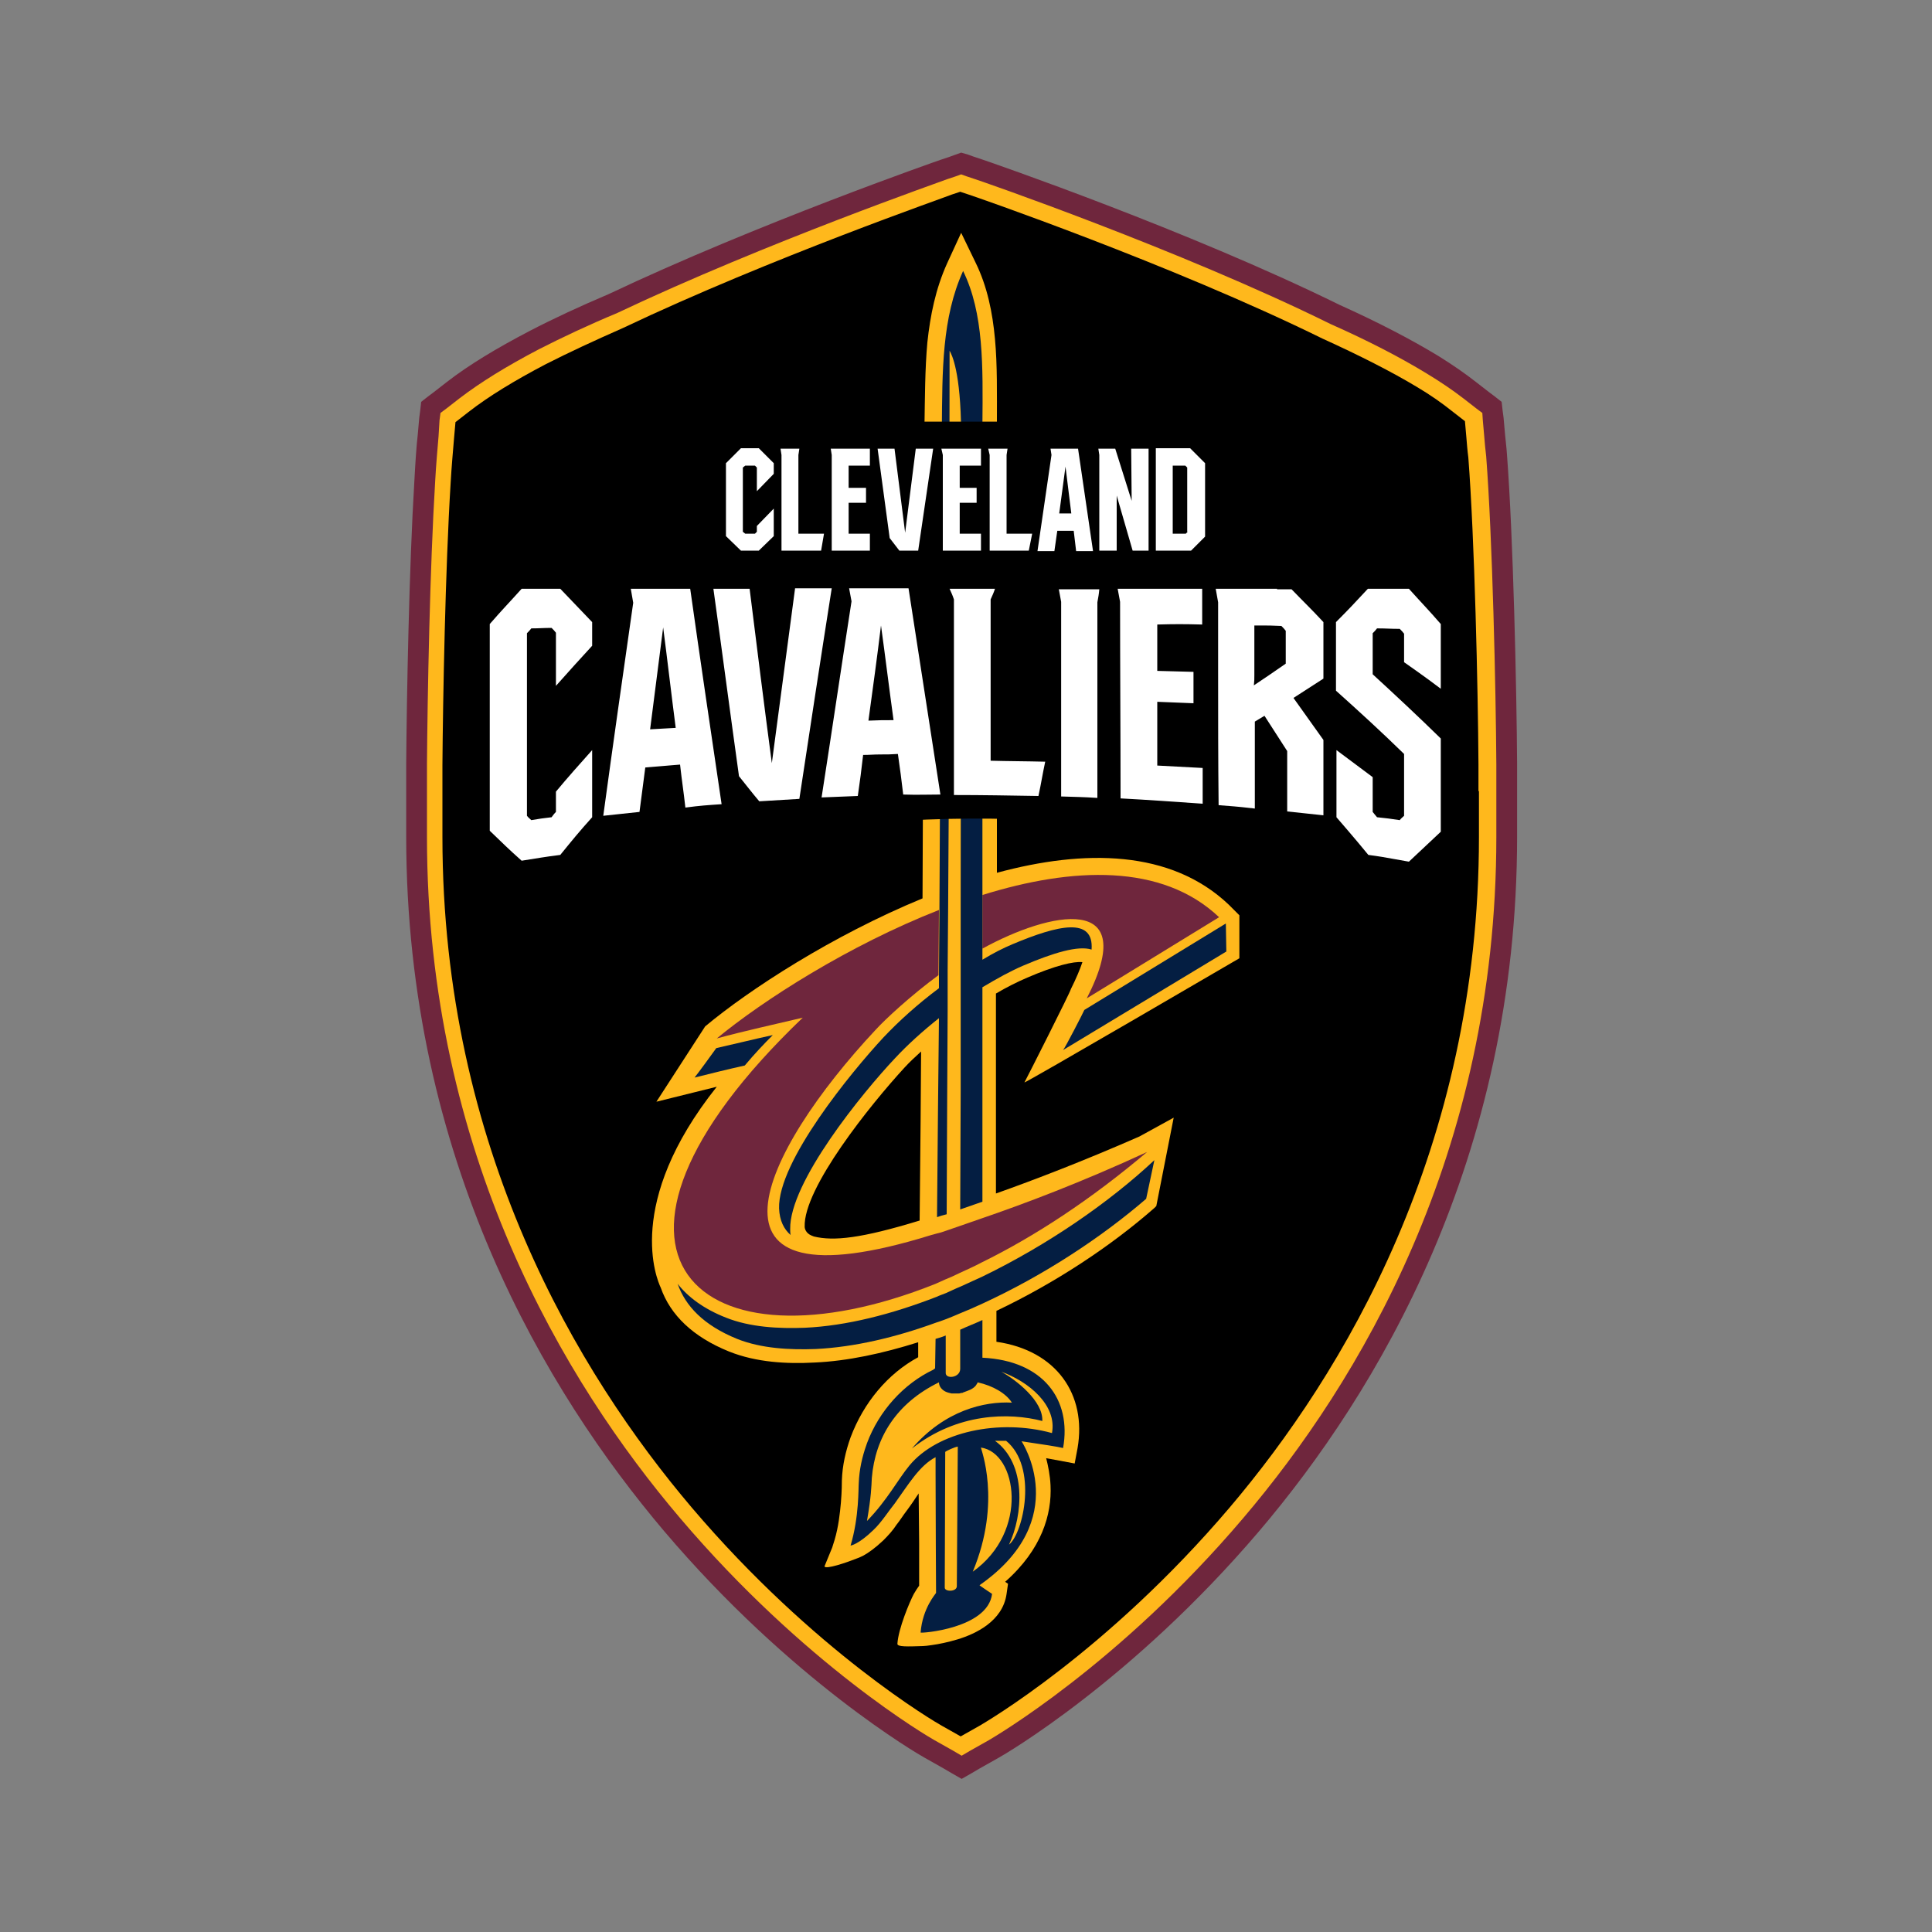
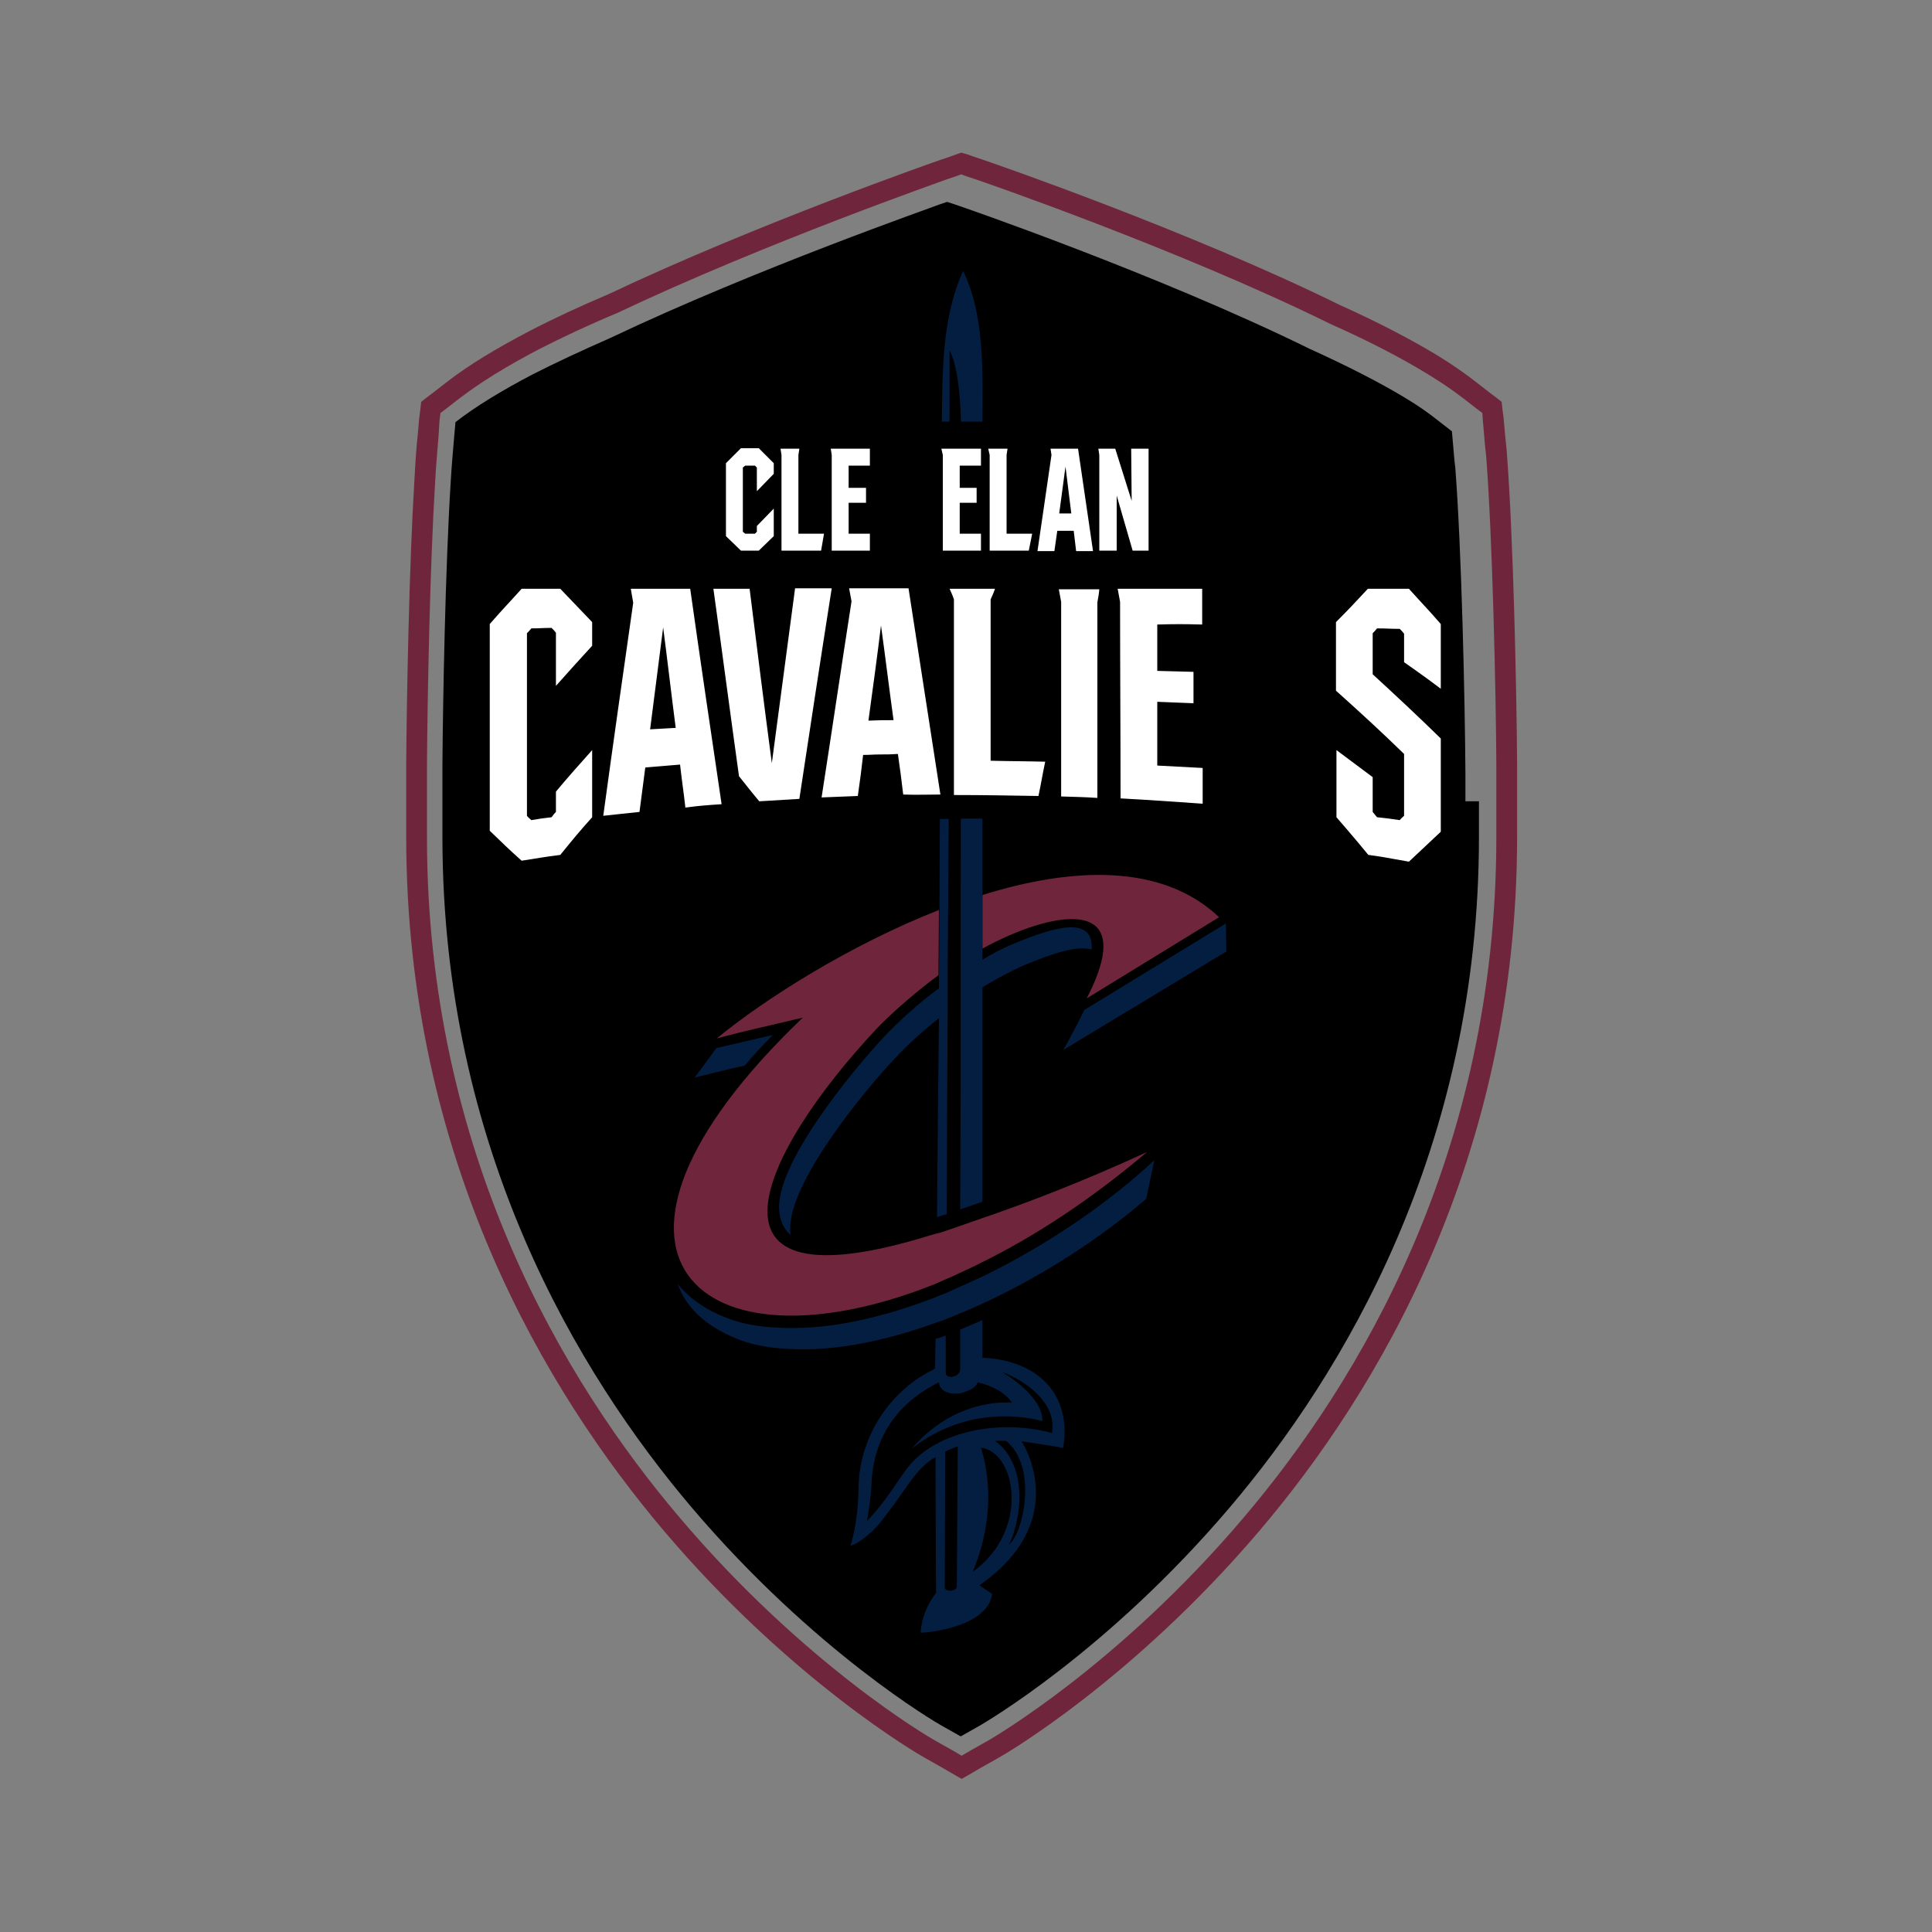
<svg xmlns="http://www.w3.org/2000/svg" version="1.1" id="Layer_1" x="0px" y="0px" viewBox="0 0 400 400" style="enable-background:new 0 0 400 400;" xml:space="preserve">
  <rect x="0" y="0" width="400" height="400" fill="#808080" stroke="none" />
  <style type="text/css">
	.st0{fill:#FFB81C;}
	.st1{fill:#6F263D;}
	.st2{fill:#041E42;}
	.st3{fill:#FFFFFF;}
</style>
  <g>
-     <path class="st0" d="M192.3,362.2c-1.1-0.6-27.2-15.8-53.3-46.5c-24.2-28.4-52.9-76.2-52.9-142.4c0-1.9,0-4.1,0-6.7   c0-1.1,0-3.6,0-3.6v-4.7c0.1-13.8,0.6-40.7,1.7-58.7c0.2-3.7,0.5-6.9,0.7-9.4l0.6-5.8l4.6-3.6c4.4-3.4,10-6.9,16.9-10.4   c4.8-2.5,10.3-5,16.3-7.6c30.9-14.7,68.1-27.6,68.5-27.7l3.6-1.3l3.6,1.2c0.4,0.1,42.1,14.4,73.9,30.1c7.9,3.5,14.7,7,20.2,10.4   c2.9,1.8,5.4,3.5,7.6,5.2l4.6,3.6l0.6,5.8c0.1,1.2,0.2,2.6,0.4,4.2c1.3,17.1,2,48.3,2.1,63.9v5.6v2.8c0,2.5,0,4.7,0,6.7   c0,66.2-28.8,114-52.9,142.4c-26.2,30.8-52.2,45.8-53.3,46.5L199,366L192.3,362.2z" />
    <path class="st1" d="M199,36.1l1.1,0.4l1.8,0.6c0.4,0.1,42.2,14.5,73.6,30c7.9,3.5,14.6,7,20,10.3c2.8,1.7,5.3,3.4,7.5,5.1l2.7,2.1   l1.2,0.9L307,87l0.3,3.4c0.1,1.2,0.2,2.5,0.4,4.1c1.3,17,2,48.1,2.1,63.8c0,1.6,0,3.2,0,4.5v1.1c0,0.8,0,1.6,0,2.3v0.4   c0,2.5,0,4.8,0,6.7c0,65.6-28.5,112.9-52.4,141c-25.8,30.4-51.7,45.4-52.7,46l-3.9,2.2l-1.7,1l-1.7-1l-3.9-2.2   c-1.1-0.6-26.9-15.6-52.7-46c-23.9-28.1-52.4-75.5-52.4-141c0-1.9,0-4.1,0-6.7v-0.4c0-0.8,0-1.6,0-2.4v-0.9v-0.2c0-1.4,0-2.9,0-4.5   c0.1-13.8,0.6-40.7,1.7-58.6c0.2-3.7,0.5-6.8,0.7-9.3L91,87l0.2-1.5l1.2-0.9l2.7-2.1c4.3-3.3,9.8-6.7,16.5-10.2   c4.7-2.4,10.2-5,16.2-7.5c30.8-14.6,67.9-27.5,68.3-27.7l1.8-0.6L199,36.1 M199,31.6l-1.4,0.5l-1.1,0.4l-1.8,0.6   c-0.3,0.1-37.9,13.2-68.7,27.8c-5.9,2.5-11.5,5.1-16.3,7.6c-6.9,3.6-12.7,7.1-17.2,10.6l-2.7,2.1l-1.2,0.9l-1.4,1.1L87,85l-0.2,1.5   l-0.3,3.4c-0.3,2.6-0.5,5.8-0.7,9.5c-1.1,18-1.6,45-1.7,58.8c0,1.6,0,3.2,0,4.5l0,0v0.2v0.8c0,0.8,0,1.7,0,2.5v0.4   c0,2.5,0,4.7,0,6.6c0,66.9,29.1,115.1,53.4,143.8c26.3,31,52.8,46.3,53.9,46.9l3.9,2.2l1.7,1l2.1,1.2l2.1-1.2l1.7-1l3.9-2.2   c1.1-0.6,27.5-15.9,53.9-46.9c24.4-28.7,53.4-76.9,53.4-143.8c0-1.9,0-4.2,0-6.7v-0.3v-0.3c0-0.7,0-1.4,0-2.1v-1.1   c0-1.4,0-2.9,0-4.5c-0.1-15.7-0.8-47-2.1-64.1c-0.1-1.6-0.3-3-0.4-4.2l-0.3-3.4l-0.2-1.5l-0.2-1.8l-1.4-1.1l-1.2-0.9l-2.7-2.1   c-2.3-1.8-4.9-3.6-7.8-5.4c-5.6-3.4-12.5-7-20.5-10.6c-31.3-15.4-72.2-29.5-74-30.1l-1.8-0.6l-1.1-0.4L199,31.6z" />
-     <path d="M306.2,163.8c0,0.8,0,1.5,0,2.3v0.5c0,2.5,0,4.8,0,6.7c0,64.5-28.1,111.1-51.6,138.8c-25.5,30-50.8,44.6-51.8,45.2   l-3.9,2.2l-3.9-2.2c-1.1-0.6-26.4-15.3-51.8-45.2c-23.5-27.7-51.6-74.3-51.6-138.8c0-1.9,0-4.2,0-6.7v-0.4c0-0.8,0-1.6,0-2.3V163   v-0.1c0-1.3,0-2.9,0-4.5c0.1-13.7,0.6-40.6,1.7-58.4c0.2-3.6,0.5-6.7,0.7-9.2l0.3-3.4l2.7-2.1c4.1-3.2,9.5-6.5,16-9.9   c4.7-2.4,10.1-4.9,16-7.5c30.5-14.5,67.7-27.4,68-27.6l1.8-0.6l1.8,0.6c0.4,0.1,41.9,14.4,73.2,29.8c7.7,3.5,14.4,6.9,19.7,10.1   c2.7,1.6,5.1,3.3,7.1,4.9l2.7,2.1l0.3,3.4c0.1,1.2,0.2,2.6,0.4,4.1c1.3,16.9,2,47.9,2.1,63.5c0,1.6,0,3.1,0,4.5v1.1H306.2z" />
-     <path class="st0" d="M187.3,221c1-1.1,2.2-2.2,3.4-3.3l-0.1,14.5l0,0l-0.2,20.5c-12.1,3.7-17.8,4.3-21.9,3.3l-0.5-0.2   c-1.2-0.5-1.4-1.5-1.4-1.8C166.3,246,180.3,228.6,187.3,221 M212.1,224.1c-0.2,0.4,44.5-25.7,44.5-25.7v-8.9l-2.2-2.2   c-12-11.4-29.9-11.5-48-6.6V87.6c0-6.1,0.1-12-0.4-17.4c-0.5-5.5-1.6-10.9-4-15.8l-3-6.2l-2.9,6.3c-2.4,5.3-3.5,10.8-4.1,16.4   c-0.5,5.5-0.5,11.4-0.6,17.5L191,186c-18.7,7.7-35.9,18.9-45,26.5l-10.1,15.6l12.5-3.1c-19.2,24.1-12.4,39.9-11.6,41.6   c2,5.7,6.7,10.2,14.1,13.2c5.7,2.3,12.1,2.6,17.7,2.3c6.9-0.3,14.2-1.9,21.5-4.2v3.1c-6.3,3.4-11.3,9.4-14,16.6   c-1,2.8-1.7,5.8-1.8,8.9c0,0.5,0,2.2-0.2,4.6c-0.2,2.2-0.5,5-1.3,7.7l-0.5,1.6l-1.6,3.9c0.2,0.7,4.6-0.8,6.6-1.6   c0.3-0.1,0.8-0.3,1.4-0.6c1.1-0.6,2.5-1.6,4.2-3.2c1-1,2-2.1,2.7-3.2c0.8-1,1.4-2,2.1-2.9c0.9-1.2,1.7-2.4,2.5-3.6l0.1,10.4v6.9   v1.8c-0.3,0.4-0.7,1-1.1,1.7c-0.9,1.7-3.2,7.2-3.4,10.3c-0.1,0.7,2.1,0.6,5.3,0.5c0.4,0,1.1-0.1,1.8-0.2c1.5-0.2,3.4-0.6,5.4-1.2   c3.6-1.1,9.3-3.7,10.1-9.4l0.3-2.1l-0.6-0.4c7.6-6.7,9.7-14,9.4-20c-0.1-2.1-0.5-4-0.9-5.6l2.7,0.5l3.2,0.6l0.6-3.2   c1.9-11-4.3-20.2-16.8-22v-6.4c12.2-5.8,23.7-13.4,32.7-21.3l0.4-0.4l3.6-18.3l-7.1,3.9c-11.4,5-21.8,9-29.7,11.8v-41.4   c2.2-1.3,4.4-2.4,6.5-3.3c5.8-2.5,9.6-3.4,11.4-3.2c-0.5,1.5-1.3,3.4-2.4,5.6C221.8,205,212.5,223.4,212.1,224.1" />
+     <path d="M306.2,163.8c0,0.8,0,1.5,0,2.3v0.5c0,2.5,0,4.8,0,6.7c0,64.5-28.1,111.1-51.6,138.8c-25.5,30-50.8,44.6-51.8,45.2   l-3.9,2.2l-3.9-2.2c-1.1-0.6-26.4-15.3-51.8-45.2c-23.5-27.7-51.6-74.3-51.6-138.8c0-1.9,0-4.2,0-6.7v-0.4c0-0.8,0-1.6,0-2.3V163   v-0.1c0-1.3,0-2.9,0-4.5c0.1-13.7,0.6-40.6,1.7-58.4c0.2-3.6,0.5-6.7,0.7-9.2l0.3-3.4c4.1-3.2,9.5-6.5,16-9.9   c4.7-2.4,10.1-4.9,16-7.5c30.5-14.5,67.7-27.4,68-27.6l1.8-0.6l1.8,0.6c0.4,0.1,41.9,14.4,73.2,29.8c7.7,3.5,14.4,6.9,19.7,10.1   c2.7,1.6,5.1,3.3,7.1,4.9l2.7,2.1l0.3,3.4c0.1,1.2,0.2,2.6,0.4,4.1c1.3,16.9,2,47.9,2.1,63.5c0,1.6,0,3.1,0,4.5v1.1H306.2z" />
    <path class="st2" d="M253.9,197l-0.1-5.8l-29.3,17.9c-0.2,0.5-4,7.9-4.4,8.3L253.9,197z" />
    <path class="st2" d="M143.8,223.1c3.2-0.8,6.8-1.7,10.4-2.5c2-2.4,4-4.5,5.8-6.3c-3.7,0.8-7.7,1.8-11.7,2.7   C147.6,218,144.3,222.5,143.8,223.1" />
    <path class="st2" d="M203.4,264.3c-1.5,0.7-3.1,1.4-4.6,2.1c-1,0.4-2,0.9-2.9,1.3c-0.7,0.3-1.4,0.5-2,0.8c-9.3,3.6-18.6,6-27.3,6.4   c-5.4,0.2-11.3-0.1-16.3-2.1c-4.6-1.8-7.9-4.3-10-7c1.6,4.6,5.4,8.6,12.3,11.4c5,2,10.9,2.3,16.3,2.1c8-0.4,16.5-2.4,25-5.5   c0.7-0.2,1.4-0.5,2-0.7c1-0.4,2-0.8,2.9-1.2c1.5-0.6,3.1-1.3,4.6-2c12.6-5.8,24.5-13.6,33.9-21.7l1.7-8   C229.7,248.9,217,257.7,203.4,264.3" />
    <path class="st1" d="M203.4,196.4c14-7.7,32.9-11.7,21.6,10.3l27.4-16.8c-11.8-11.2-30.4-10.4-49-4.6v0.7V196.4z" />
    <path class="st1" d="M203.4,252.2c-1.7,0.6-3.2,1.1-4.6,1.6c-1.1,0.4-2.1,0.7-2.9,1c-0.8,0.3-1.5,0.5-2,0.6   c-0.7,0.2-1.1,0.3-1.1,0.3c-51.5,16-35-17.4-11.5-42.5c2-2.2,7.3-7.1,13-11.3l0.1-13.5c-18.6,7.3-36.3,18.6-46,26.6   c5.9-1.6,11.9-2.9,17.8-4.3c-51.1,48.9-21.5,74.7,27.5,55.1c0.7-0.3,1.3-0.6,2-0.9c1-0.4,1.9-0.8,2.9-1.3c1.5-0.7,3.1-1.4,4.6-2.2   c11-5.4,22.6-13,34.3-22.9C223.9,244.8,211.6,249.4,203.4,252.2" />
    <path class="st2" d="M209.6,195.5c-1.9,0.8-3.9,1.8-6.2,3.2v-2.3V186v-0.7V87.8c0.1-12,0.3-22.9-4-31.7c-4.4,9.7-4.3,20.6-4.4,32.6   l-0.5,99.8l-0.1,13.5v0.3v2.3c-4.3,3.2-8.3,6.8-11.5,10.2c-6.6,7.1-21.9,25.7-21.6,35.4c0.1,2.5,1,4.3,2.4,5.5   c-0.1-0.4-0.1-0.8-0.1-1.2c-0.2-9.7,15-28.3,21.7-35.4c2.6-2.8,5.7-5.6,9.1-8.3l-0.2,19l0,0L194,252c0.5-0.2,1.2-0.4,2-0.6   l0.1-23.2l0,0l0.1-18.8v-6.1v-2.5l0.1-12.8l0.2-32.9l0.1-82.5c0.5,0.9,2.3,4.4,2.4,17l-0.1,97.5v12v2.4v6v18.4l0,0l0,0l-0.1,24.5   c1.4-0.5,2.9-1,4.6-1.6V222l0,0v-17.6c3.2-1.9,5.9-3.4,8.5-4.5c6.1-2.6,11.3-4.2,14.1-3.3C226.5,189.8,219.1,191.5,209.6,195.5" />
    <polygon class="st0" points="198.8,225.8 198.8,225.8 198.9,225.8 198.9,225.8  " />
    <polygon class="st0" points="198.8,225.8 198.8,225.8 198.9,225.8  " />
    <path class="st2" d="M217.8,296.7c-10.9-3-23.7-0.3-29.5,6.7c-2.4,2.9-4.6,7.2-8.8,11.5c0.9-5.3,0.9-7,1-8.9   c0.7-8.4,5.1-15.5,13.9-19.8c0,0.3,0.1,0.7,0.3,1c0.4,0.6,1,1,1.9,1.2c0.8,0.1-0.5-0.2,0,0c0.1,0,0.3,0.1,0.4,0.1h0.1   c0.1,0,0.2,0,0.4,0h0.1c0.1,0,0.2,0,0.3,0h0.1c0.1,0,0.3,0,0.5,0c0.1,0,0.3,0,0.4-0.1c0,0,0,0,0.1,0s0.3,0,0.4-0.1l0,0   c0.3-0.1,0.5-0.2,0.8-0.3c0.9-0.3,1.7-0.8,2-1.4l0,0c0.1-0.1,0.2-0.3,0.2-0.4c3.2,0.7,5.9,2.3,7.1,4.2c-5.7-0.3-13.9,1.6-20.7,9.5   c9.4-7.4,20.1-7.5,27-5.7c0.2-4.1-5.4-8.5-8.5-10.2C212.9,286,218.9,290.9,217.8,296.7 M208.9,319.8c2.9-6.1,3.7-16.7-2.9-21.5h2.3   C214.9,303.7,211.9,317.4,208.9,319.8 M201.4,325.4c6.1-14.6,1.6-25.5,1.7-25.7C210.6,300.8,213.1,317.1,201.4,325.4 M198.1,328.4   c0,1.2-2.5,1.2-2.5,0.3l0.1-28.1c0.2-0.2,1.9-1,2.6-1.1L198.1,328.4z M203.4,281.1v-7.8c-1.5,0.7-3.1,1.3-4.6,2v8.1   c0,1.9-3.1,2.2-3,0.8v-7.7c-0.7,0.3-1.4,0.5-2.1,0.7l-0.1,6.1l-0.4,0.3c-6.1,2.9-11.2,8.5-13.7,15.2c0,0.1-0.1,0.2-0.1,0.3   c-0.9,2.5-1.5,5.2-1.6,7.9c-0.1,1,0.1,7-1.7,13c0,0,1.6-0.2,4.7-3.2c1.7-1.6,3.2-4,4.5-5.6c2.8-3.9,5.1-7.8,8.4-9.5v3.5   c0,6.6,0.1,24.5,0.1,24.6s-2.8,3.1-3.2,8.2c0,0.2,13.9-0.8,14.8-8c0,0-2.7-1.8-2.6-1.8c19.5-13.6,8.7-29.8,8.7-29.8   c4.7,0.7,7.4,1.1,8.6,1.4C221.9,289.8,216,281.7,203.4,281.1" />
    <path d="M301.7,191.3c0,0-86.3-49.1-206.5,0c-0.7-10.9,7.2-104,7.2-104h195.5L301.7,191.3z" />
-     <path class="st3" d="M264.4,121.9h-5.6h-7.1c0.2,1.1,0.3,1.7,0.5,2.8c0,3.7,0,7.5,0,11.2c0,1.1,0,1.7,0,2.8c0,9.3,0,18.6,0.1,28   c2.6,0.2,4,0.3,6.6,0.6c0.4,0,0.6,0.1,0.9,0.1c0-3.8,0-5.7,0-9.5c0-3.4,0-5.1,0-8.5c0.8-0.5,1.2-0.7,2-1.2c1.9,2.9,2.8,4.4,4.7,7.3   c0,4.2,0,8.3,0,12.5c3,0.3,4.5,0.5,7.5,0.8c0-5.2,0-10.4,0-15.6c-2.1-2.9-4.1-5.8-6.2-8.7c2.5-1.6,3.7-2.4,6.2-4   c0-3.9,0-7.8,0-11.7c-2.6-2.8-4-4.1-6.6-6.8h-3V121.9z M259.7,139.8c0-0.4,0-0.6,0-0.9c0-1.1,0-1.7,0-2.8v-6.6c0.4,0,0.6,0,0.9,0   c1.9,0,2.8,0,4.7,0.1c0.4,0.4,0.6,0.6,0.9,1c0,2.3,0,3.5,0,5.8c0,0.4,0,0.6,0,1c-2.6,1.8-3.9,2.7-6.6,4.5   C259.7,141,259.7,140.6,259.7,139.8" />
    <path class="st3" d="M248.9,129.3c0-3,0-4.4,0-7.4h-10.4h-7.1c0.2,1.1,0.3,1.6,0.5,2.7c0,13.6,0.1,27.1,0.1,40.7   c5.7,0.3,11.3,0.7,17,1.1c0-3,0-4.4,0-7.4c-3.8-0.2-5.7-0.3-9.4-0.5c0-4.4,0-8.8,0-13.2c3,0.1,4.5,0.2,7.5,0.3c0-2.6,0-3.9,0-6.5   c-3-0.1-4.5-0.1-7.5-0.2c0-3.8,0-5.8,0-9.6C243.2,129.2,245.1,129.2,248.9,129.3" />
    <path class="st3" d="M219.2,121.9c0.2,1.1,0.3,1.6,0.5,2.7c0,4.8,0,9.5,0,14.3c0,1.1,0,1.6,0,2.7c0,7.8,0,15.5,0,23.3   c3,0.1,4.5,0.1,7.5,0.3c0-2.9,0-4.3,0-7.2c0-5.4,0-10.8,0-16.2c0-1.1,0-1.6,0-2.7c0-4.8,0-9.6,0-14.4c0.2-1.1,0.3-1.6,0.4-2.7h-8.4   V121.9z" />
    <path class="st3" d="M149.4,166.5c-2.2-14.9-4.4-29.7-6.5-44.6h-12.3c0.2,1.2,0.3,1.7,0.5,2.9c-2.1,14.7-4.2,29.4-6.2,44.1   c3-0.3,4.5-0.5,7.5-0.8c0.5-3.7,0.7-5.5,1.2-9.2c1.4-0.1,2.1-0.2,3.6-0.3c1.4-0.1,2.1-0.2,3.6-0.3c0.4,3.6,0.7,5.3,1.1,8.9   C144.9,166.8,146.4,166.7,149.4,166.5 M134.6,151c0.9-7,1.8-14.1,2.7-21.1c0.9,6.9,1.7,13.9,2.6,20.8   C137.7,150.8,136.7,150.9,134.6,151" />
    <path class="st3" d="M194.7,164.5c-2.2-14.2-4.4-28.4-6.6-42.7h-12.3c0.2,1.1,0.3,1.6,0.5,2.7c-2.1,13.5-4.1,27.1-6.2,40.6   c3-0.1,4.5-0.2,7.5-0.3c0.5-3.4,0.7-5.1,1.1-8.5c1.4,0,2.1-0.1,3.6-0.1c1.4,0,2.1,0,3.6-0.1c0.5,3.4,0.7,5.1,1.1,8.4   C190.2,164.6,191.7,164.5,194.7,164.5 M179.8,149.2c0.9-6.6,1.8-13.1,2.6-19.7c0.9,6.5,1.7,13.1,2.6,19.6   C183,149.1,181.9,149.1,179.8,149.2" />
    <path class="st3" d="M164.6,121.9c-1.6,12-3.2,24.1-4.8,36.1c-1.6-12-3.1-24.1-4.6-36.1h-7.5c1.8,12.9,3.5,25.9,5.3,38.8   c1.7,2.1,2.5,3.2,4.2,5.2c3.3-0.2,5-0.3,8.3-0.5c2.2-14.5,4.4-29,6.7-43.6h-7.6V121.9z" />
    <path class="st3" d="M122.6,133.7c0-2,0-3,0-4.9c-2.6-2.7-3.9-4.1-6.6-6.9h-8c-2.6,2.9-4,4.3-6.6,7.3V172c2.6,2.5,3.9,3.8,6.6,6.2   c3.2-0.5,4.8-0.8,8-1.2c2.6-3.2,3.9-4.8,6.6-7.8c0-5.6,0-8.3,0-13.9c-2.5,2.8-5.1,5.7-7.5,8.6c0,2.8,0,1.4,0,4.2   c-0.4,0.4-0.6,0.7-0.9,1.1c-1.7,0.2-2.5,0.3-4.2,0.6c-0.4-0.4-0.6-0.5-0.9-0.9c0-12.6,0-25.2,0-37.8c0.4-0.4,0.6-0.6,0.9-1   c1.7,0,2.5-0.1,4.2-0.1c0.4,0.4,0.6,0.6,0.9,1c0,3.7,0,7.4,0,11C117.6,139.2,120.1,136.4,122.6,133.7" />
    <path class="st3" d="M298.3,142.6v-13.4c-2.6-3-4-4.4-6.6-7.3H286h-2.8c-2.6,2.8-3.9,4.2-6.6,6.9c0,1.6,0,2.4,0,3.9   c0,4.1,0,6.2,0,10.3c4.8,4.3,9.5,8.6,14.1,13.1c0,4.3,0,8.5,0,12.8c-0.4,0.4-0.6,0.5-0.9,0.9c-1.9-0.3-2.8-0.4-4.7-0.6   c-0.4-0.5-0.6-0.7-0.9-1.1c0-3.8,0-7.2,0-7.2l-7.5-5.6v13.9c0,0,4,4.6,6.6,7.8c2.3,0.3,3.4,0.5,5.6,0.9c1.1,0.2,1.7,0.3,2.8,0.5   c2.6-2.4,3.9-3.7,6.6-6.2V168v-15.1c-4.6-4.5-9.3-8.9-14.1-13.3c0-3.4,0-5.1,0-8.5c0.4-0.4,0.6-0.6,0.9-1c1.9,0,2.8,0.1,4.7,0.1   c0.4,0.4,0.6,0.6,0.9,1c0,3.5,0,5.9,0,5.9S295.3,140.3,298.3,142.6" />
    <path class="st3" d="M196.6,121.9c0.4,0.9,0.6,1.3,0.9,2.2c0,4.9,0,9.8,0,14.7v2.7c0,7.7,0,15.4,0,23.1c5.8,0,11.6,0.1,17.5,0.2   c0.6-2.8,0.8-4.3,1.4-7.1c-3.8-0.1-7.6-0.1-11.3-0.2c0-5.3,0-10.7,0-16c0-1.1,0-1.6,0-2.7c0-4.9,0-9.8,0-14.7   c0.4-0.9,0.6-1.3,0.9-2.2C206,121.9,196.6,121.9,196.6,121.9z" />
-     <path class="st3" d="M249.5,95.9l-3.1-3.1h-7.1V114h7.3l2.9-2.9L249.5,95.9L249.5,95.9z M245.9,110.1l-0.4,0.4h-2.7V96.4h0.4h2.2   l0.4,0.4v13.3H245.9z" />
    <polygon class="st3" points="180.1,96.4 180.1,92.9 175.3,92.9 172,92.9 172.2,94.2 172.2,114 180.1,114 180.1,110.5 175.7,110.5    175.7,104.1 179.3,104.1 179.3,101 175.7,101 175.7,96.4  " />
    <polygon class="st3" points="203.1,114 203.1,110.5 198.7,110.5 198.7,104.1 202.2,104.1 202.2,101 198.7,101 198.7,96.4    203.1,96.4 203.1,92.9 198.2,92.9 194.9,92.9 195.2,94.2 195.2,114  " />
    <polygon class="st3" points="204.9,102.6 204.9,114 213,114 213.7,110.5 208.4,110.5 208.4,102.6 208.4,101.2 208.4,94.2    208.6,92.9 204.6,92.9 204.9,94.2 204.9,101.2  " />
    <polygon class="st3" points="161.8,102.6 161.8,114 170,114 170.6,110.5 165.3,110.5 165.3,102.6 165.3,101.2 165.3,94.2    165.5,92.9 161.6,92.9 161.8,94.2 161.8,101.2  " />
    <path class="st3" d="M218.9,109.9h1.7h1.7l0.5,4.2h3.5l-3.1-21.2h-5.7l0.2,1.3l-2.9,19.9h3.5L218.9,109.9z M220.6,96.6l1.2,9.7   h-2.5L220.6,96.6z" />
-     <polygon class="st3" points="185.2,92.9 181.7,92.9 184.2,111.4 186.2,114 190.1,114 193.2,92.9 189.6,92.9 187.4,110.3  " />
    <polygon class="st3" points="231.2,102.6 231.2,102.6 234.5,114 234.5,114 237.8,114 237.8,92.9 234.2,92.9 234.3,103.7    230.9,92.9 227.4,92.9 227.6,94.2 227.6,114 231.2,114  " />
    <polygon class="st3" points="160.2,98.1 160.2,95.9 157.1,92.8 153.4,92.8 150.3,95.9 150.3,111 153.4,114 157.1,114 160.2,111    160.2,105.3 156.7,108.9 156.7,110.1 156.3,110.5 154.3,110.5 153.8,110.1 153.8,96.8 154.3,96.4 156.3,96.4 156.7,96.8    156.7,101.7  " />
  </g>
</svg>